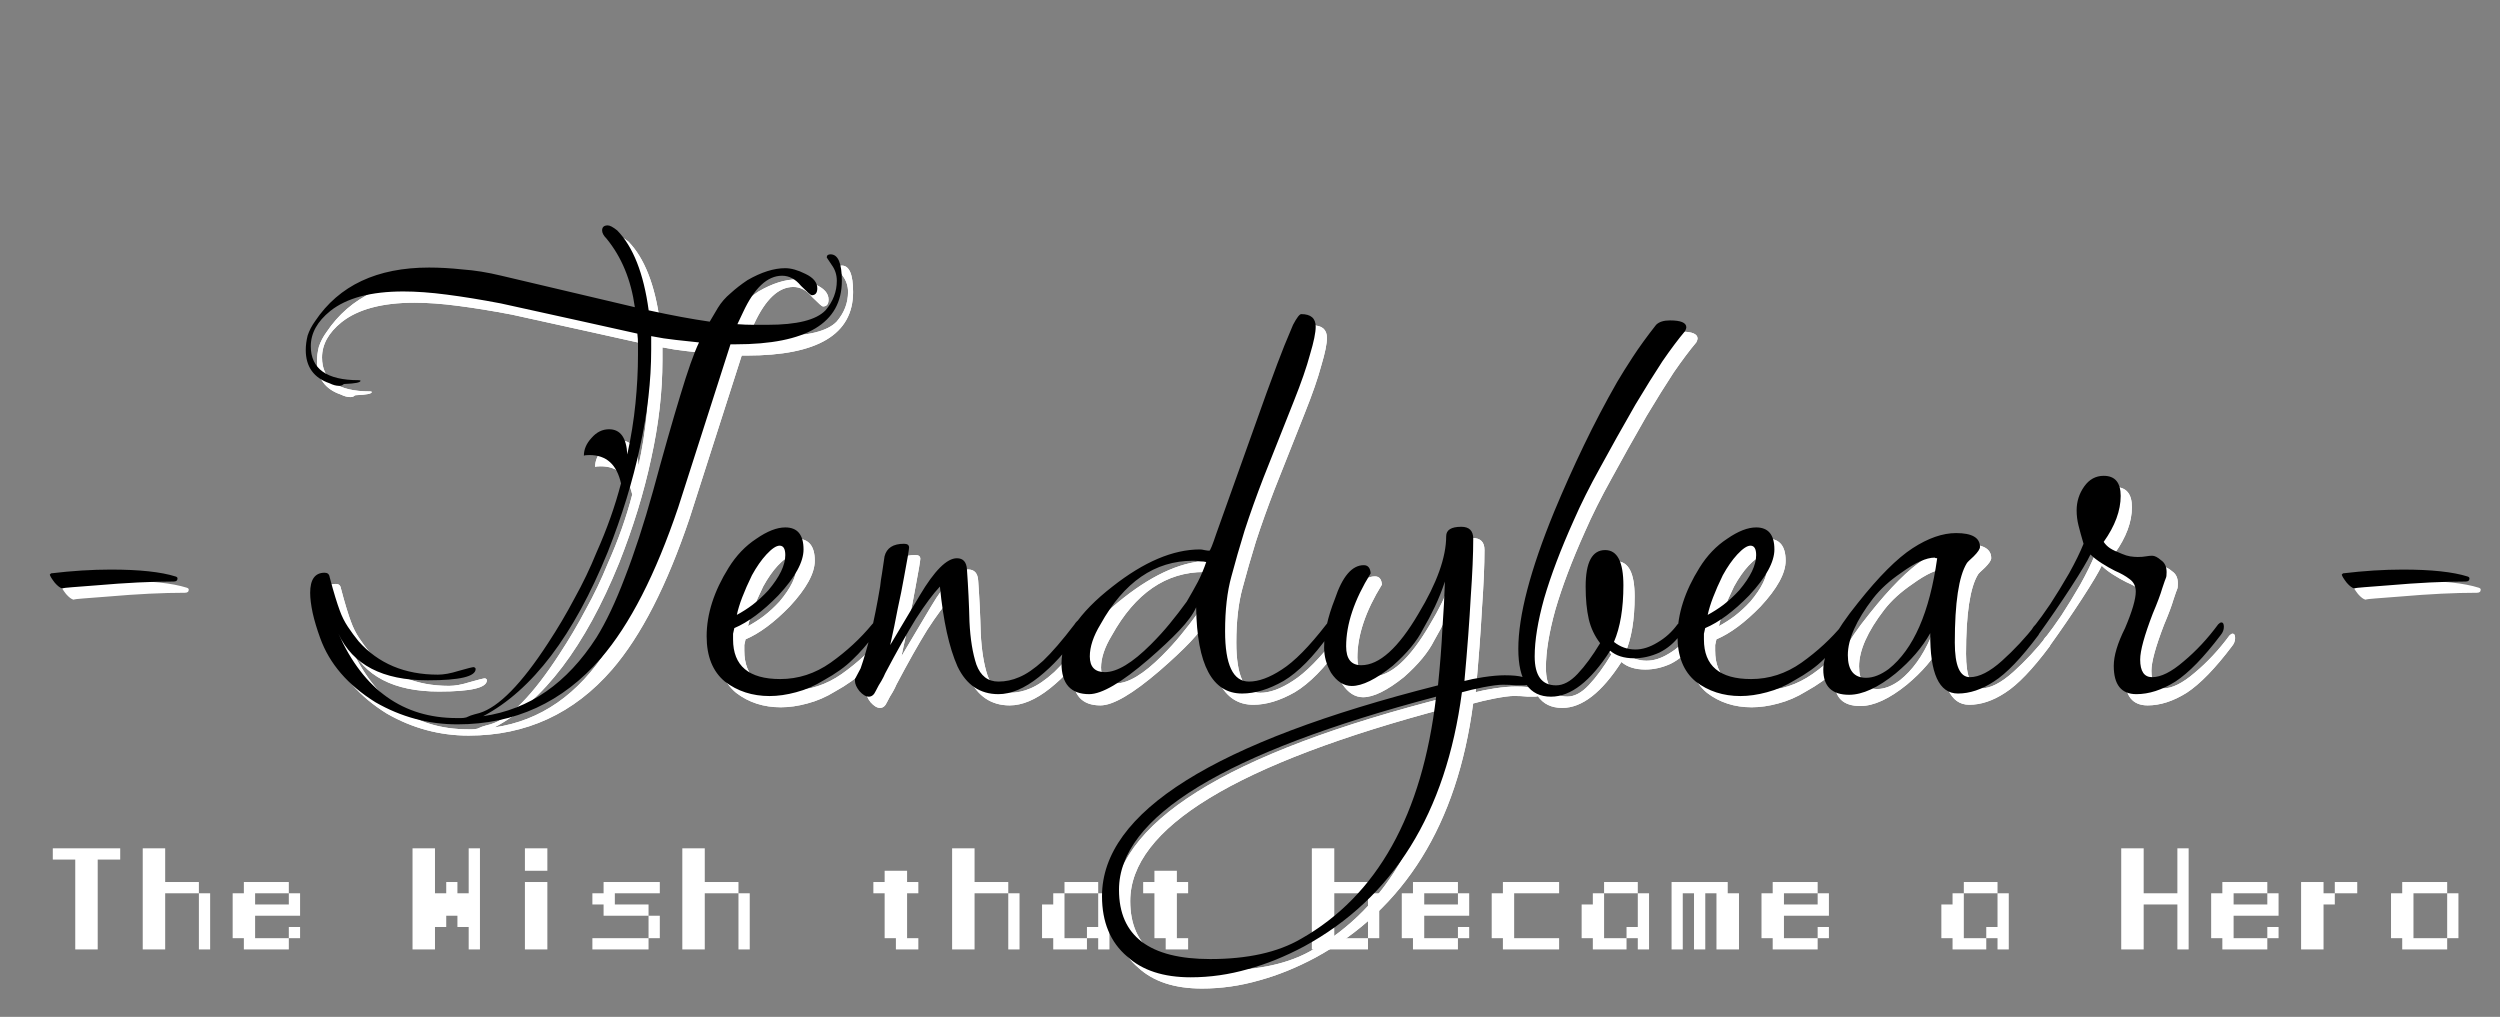
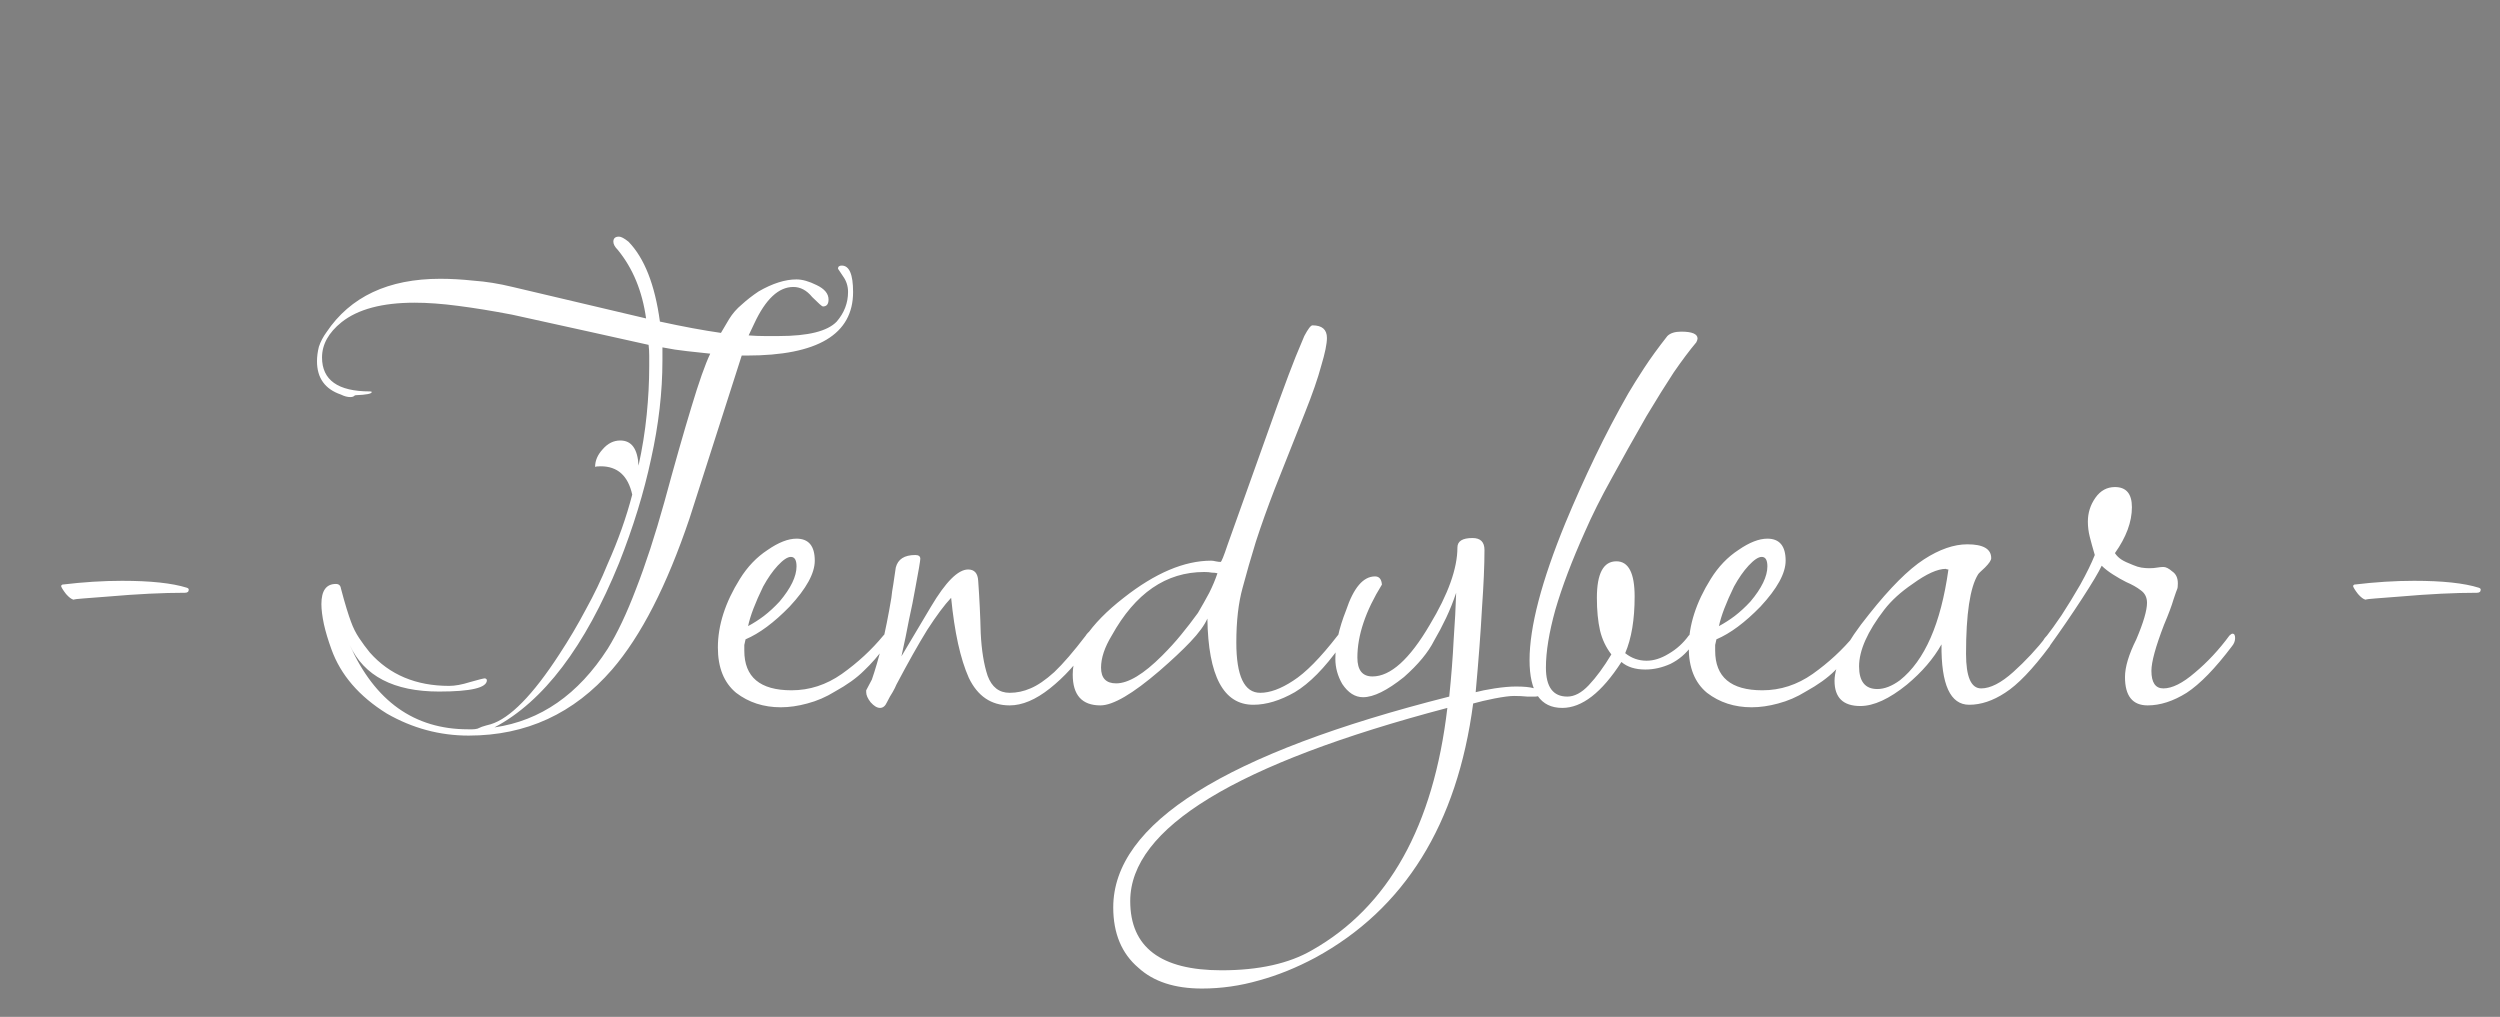
<svg xmlns="http://www.w3.org/2000/svg" width="445" height="181" viewBox="0 0 445 181" fill="none">
  <rect x="0" y="0" width="445" height="181" fill="#808080" stroke="none" />
-   <path d="M21.398 151V153.004H17.391V169H13.395V153.004H9.398V151H21.398ZM29.402 151V157H35.402V159.004H37.406V169H35.402V159.004H29.402V169H25.406V151H29.402ZM45.41 159.004V160.996H51.41V159.004H45.41ZM43.406 157H51.41V159.004H53.414V163H45.41V166.996H51.41V165.004H53.414V166.996H51.41V169H43.406V166.996H41.414V159.004H43.406V157ZM77.426 151V159.004H79.43V157H81.422V159.004H83.426V151H85.43V169H83.426V165.004H81.422V163H79.43V165.004H77.426V169H73.43V151H77.426ZM93.434 157H97.43V169H93.434V157ZM97.43 151V154.996H93.434V151H97.43ZM107.438 157H117.445V159.004H109.441V160.996H115.441V163H117.445V166.996H115.441V169H105.445V166.996H115.441V163H107.438V160.996H105.445V159.004H107.438V157ZM125.449 151V157H131.449V159.004H133.453V169H131.449V159.004H125.449V169H121.453V151H125.449ZM157.465 154.996H161.461V157H163.465V159.004H161.461V166.996H163.465V169H159.469V166.996H157.465V159.004H155.461V157H157.465V154.996ZM173.473 151V157H179.473V159.004H181.477V169H179.473V159.004H173.473V169H169.477V151H173.473ZM189.48 159.004V166.996H193.477V165.004H195.48V159.004H189.48ZM189.48 157H195.48V159.004H197.484V169H195.48V166.996H193.477V169H187.477V166.996H185.484V160.996H187.477V159.004H189.48V157ZM205.488 154.996H209.484V157H211.488V159.004H209.484V166.996H211.488V169H207.492V166.996H205.488V159.004H203.484V157H205.488V154.996ZM237.504 159.004V166.996H243.504V159.004H237.504ZM237.504 151V157H243.504V159.004H245.508V166.996H243.504V169H233.508V151H237.504ZM253.512 159.004V160.996H259.512V159.004H253.512ZM251.508 157H259.512V159.004H261.516V163H253.512V166.996H259.512V165.004H261.516V166.996H259.512V169H251.508V166.996H249.516V159.004H251.508V157ZM267.516 157H277.523V159.004H269.52V166.996H277.523V169H267.516V166.996H265.523V159.004H267.516V157ZM285.527 159.004V166.996H289.523V165.004H291.527V159.004H285.527ZM285.527 157H291.527V159.004H293.531V169H291.527V166.996H289.523V169H283.523V166.996H281.531V160.996H283.523V159.004H285.527V157ZM297.539 157H307.535V159.004H309.539V169H305.531V159.004H303.539V169H301.535V159.004H299.531V169H297.539V157ZM317.543 159.004V160.996H323.543V159.004H317.543ZM315.539 157H323.543V159.004H325.547V163H317.543V166.996H323.543V165.004H325.547V166.996H323.543V169H315.539V166.996H313.547V159.004H315.539V157ZM349.559 159.004V166.996H353.555V165.004H355.559V159.004H349.559ZM349.559 157H355.559V159.004H357.562V169H355.559V166.996H353.555V169H347.555V166.996H345.562V160.996H347.555V159.004H349.559V157ZM381.574 151V159.004H387.574V151H389.578V169H387.574V160.996H381.574V169H377.578V151H381.574ZM397.582 159.004V160.996H403.582V159.004H397.582ZM395.578 157H403.582V159.004H405.586V163H397.582V166.996H403.582V165.004H405.586V166.996H403.582V169H395.578V166.996H393.586V159.004H395.578V157ZM409.594 157H413.59V159.004H415.594V157H419.59V159.004H415.594V160.996H413.59V169H409.594V157ZM429.598 159.004V166.996H435.598V159.004H429.598ZM427.594 157H435.598V159.004H437.602V166.996H435.598V169H427.594V166.996H425.602V159.004H427.594V157Z" fill="white" />
-   <path d="M83.417 130.936C78.265 130.936 73.412 129.629 68.857 127.016C63.929 123.955 60.644 120.147 59.001 115.592C58.404 113.949 57.956 112.456 57.657 111.112C57.358 109.693 57.209 108.499 57.209 107.528C57.209 105.139 58.068 103.944 59.785 103.944C60.307 103.944 60.606 104.205 60.681 104.728C61.054 106.147 61.39 107.341 61.689 108.312C61.987 109.283 62.249 110.067 62.473 110.664C62.846 111.709 63.331 112.68 63.929 113.576C64.526 114.472 65.161 115.331 65.833 116.152C69.342 120.109 74.046 122.088 79.945 122.088C80.99 122.088 82.222 121.864 83.641 121.416C85.209 120.968 86.105 120.744 86.329 120.744C86.553 120.819 86.665 120.931 86.665 121.08C86.665 122.424 83.828 123.096 78.153 123.096C70.089 123.096 64.787 120.333 62.249 114.808C66.729 124.813 73.748 129.816 83.305 129.816C83.529 129.816 83.79 129.816 84.089 129.816C84.388 129.816 84.686 129.779 84.985 129.704C85.134 129.629 85.395 129.517 85.769 129.368C86.217 129.219 86.74 129.069 87.337 128.92C90.772 127.875 94.841 123.731 99.545 116.488C101.262 113.875 102.83 111.224 104.249 108.536C105.742 105.848 107.049 103.123 108.169 100.36C110.036 96.179 111.492 92.072 112.537 88.04C111.79 84.68 109.924 83 106.937 83C106.414 83 106.078 83.037 105.929 83.112C105.929 81.992 106.377 80.947 107.273 79.976C108.169 78.931 109.214 78.408 110.409 78.408C112.425 78.408 113.508 79.901 113.657 82.888C114.329 79.827 114.814 76.803 115.113 73.816C115.412 70.829 115.561 67.955 115.561 65.192C115.561 64.595 115.561 63.96 115.561 63.288C115.561 62.616 115.524 61.981 115.449 61.384C112.836 60.787 109.476 60.04 105.369 59.144C101.262 58.248 96.521 57.203 91.145 56.008C87.635 55.336 84.425 54.813 81.513 54.44C78.675 54.067 76.1 53.88 73.785 53.88C68.035 53.88 63.705 55.037 60.793 57.352C58.478 59.219 57.321 61.309 57.321 63.624C57.321 67.656 60.158 69.672 65.833 69.672C66.057 69.672 66.169 69.709 66.169 69.784C66.169 70.083 65.236 70.269 63.369 70.344C63.219 70.344 63.07 70.419 62.921 70.568C62.772 70.643 62.585 70.68 62.361 70.68C61.838 70.68 61.278 70.531 60.681 70.232C57.843 69.261 56.425 67.283 56.425 64.296C56.425 63.475 56.537 62.616 56.761 61.72C57.059 60.824 57.508 59.965 58.105 59.144C62.361 52.797 69.118 49.624 78.377 49.624C80.243 49.624 82.222 49.736 84.313 49.96C86.478 50.109 88.793 50.483 91.257 51.08L115.001 56.68C114.329 51.827 112.649 47.757 109.961 44.472C109.438 43.949 109.177 43.464 109.177 43.016C109.177 42.419 109.513 42.12 110.185 42.12C110.558 42.12 111.118 42.419 111.865 43.016C114.702 45.928 116.569 50.669 117.465 57.24C121.572 58.136 125.193 58.808 128.329 59.256L129.785 56.792C130.382 55.821 131.129 54.963 132.025 54.216C132.921 53.395 133.929 52.611 135.049 51.864C137.513 50.445 139.753 49.736 141.769 49.736C142.814 49.736 144.009 50.072 145.353 50.744C146.772 51.416 147.481 52.275 147.481 53.32C147.481 54.141 147.145 54.552 146.473 54.552C146.324 54.552 145.689 53.992 144.569 52.872C143.598 51.677 142.478 51.08 141.209 51.08C138.596 51.08 136.281 53.245 134.265 57.576L133.257 59.704C134.228 59.779 135.161 59.816 136.057 59.816C137.028 59.816 137.886 59.816 138.633 59.816C143.86 59.816 147.294 58.957 148.937 57.24C150.281 55.672 150.953 53.917 150.953 51.976C150.953 50.931 150.654 49.997 150.057 49.176C149.46 48.28 149.161 47.832 149.161 47.832C149.161 47.459 149.385 47.272 149.833 47.272C151.177 47.272 151.849 48.84 151.849 51.976C151.849 59.517 145.54 63.288 132.921 63.288H132.025L122.729 92.296C118.697 104.243 114.105 113.203 108.953 119.176C102.158 127.016 93.646 130.936 83.417 130.936ZM88.009 129.48C96.222 128.285 102.942 123.619 108.169 115.48C109.886 112.717 111.566 109.171 113.209 104.84C114.926 100.435 116.606 95.283 118.249 89.384C120.116 82.515 121.721 76.877 123.065 72.472C124.409 67.992 125.529 64.819 126.425 62.952C125.081 62.803 123.7 62.653 122.281 62.504C120.862 62.355 119.406 62.131 117.913 61.832V64.184C117.913 69.784 117.241 75.608 115.897 81.656C114.628 87.629 112.724 93.827 110.185 100.248C104.137 115.107 96.745 124.851 88.009 129.48ZM138.982 125.896C135.921 125.896 133.27 125.037 131.03 123.32C128.865 121.528 127.782 118.84 127.782 115.256C127.782 111.299 129.089 107.229 131.702 103.048C133.046 100.883 134.689 99.165 136.63 97.896C138.571 96.552 140.289 95.88 141.782 95.88C143.947 95.88 145.03 97.187 145.03 99.8C145.03 102.04 143.537 104.765 140.55 107.976C137.787 110.813 135.174 112.755 132.71 113.8C132.635 114.099 132.561 114.435 132.486 114.808C132.486 115.107 132.486 115.443 132.486 115.816C132.486 120.52 135.286 122.872 140.886 122.872C144.097 122.872 147.083 121.901 149.846 119.96C152.683 117.944 155.147 115.667 157.238 113.128C157.611 112.68 157.947 112.456 158.246 112.456C158.545 112.456 158.694 112.605 158.694 112.904C158.694 113.203 158.545 113.613 158.246 114.136C157.947 114.584 157.723 114.883 157.574 115.032C156.379 116.675 155.11 118.131 153.766 119.4C152.497 120.669 150.779 121.901 148.614 123.096C147.046 124.067 145.403 124.776 143.686 125.224C142.043 125.672 140.475 125.896 138.982 125.896ZM133.158 111.448C134.129 110.925 135.062 110.328 135.958 109.656C136.929 108.909 137.862 108.051 138.758 107.08C140.774 104.691 141.782 102.6 141.782 100.808C141.782 99.688 141.446 99.128 140.774 99.128C140.177 99.128 139.393 99.651 138.422 100.696C137.526 101.667 136.667 102.899 135.846 104.392C134.427 107.304 133.531 109.656 133.158 111.448ZM156.647 126.008C156.124 126.008 155.564 125.672 154.967 125C154.444 124.328 154.183 123.731 154.183 123.208V122.872L155.191 120.968C155.788 119.251 156.385 117.197 156.983 114.808C157.58 112.344 158.14 109.544 158.663 106.408C158.737 105.661 158.849 104.877 158.999 104.056C159.148 103.16 159.297 102.152 159.447 101.032C159.82 99.539 160.977 98.792 162.919 98.792C163.516 98.792 163.815 99.016 163.815 99.464C163.815 99.613 163.74 100.136 163.591 101.032C163.441 101.928 163.217 103.16 162.919 104.728C162.62 106.445 162.247 108.312 161.799 110.328C161.425 112.344 160.977 114.509 160.454 116.824L165.719 107.976C168.332 103.571 170.535 101.368 172.327 101.368C173.447 101.368 174.044 102.04 174.119 103.384C174.343 106.52 174.492 109.619 174.567 112.68C174.716 115.741 175.127 118.28 175.799 120.296C176.545 122.312 177.852 123.32 179.719 123.32C180.988 123.32 182.22 123.059 183.415 122.536C184.684 122.013 186.103 121.043 187.671 119.624C189.239 118.131 191.105 115.965 193.271 113.128C193.345 112.979 193.495 112.792 193.719 112.568C193.943 112.344 194.204 112.232 194.503 112.232C194.801 112.232 194.951 112.381 194.951 112.68C194.951 112.979 194.764 113.389 194.391 113.912C194.092 114.435 193.868 114.808 193.719 115.032C191.703 118.019 189.425 120.52 186.887 122.536C184.348 124.552 181.959 125.56 179.719 125.56C176.433 125.56 174.007 123.917 172.439 120.632C170.945 117.272 169.9 112.531 169.303 106.408C168.108 107.677 166.689 109.581 165.047 112.12C163.479 114.659 161.649 117.907 159.559 121.864C159.409 122.237 159.185 122.685 158.887 123.208C158.588 123.656 158.252 124.253 157.879 125C157.58 125.672 157.169 126.008 156.647 126.008ZM195.874 125.56C192.588 125.56 190.946 123.731 190.946 120.072C190.946 115.667 193.97 111.112 200.018 106.408C205.618 102.003 210.807 99.8 215.586 99.8C215.81 99.8 216.071 99.837 216.37 99.912C216.743 99.987 217.042 100.024 217.266 100.024C217.415 100.024 217.826 99.016 218.498 97L227.458 71.912C227.98 70.493 228.615 68.776 229.362 66.76C230.108 64.744 231.042 62.429 232.162 59.816C232.834 58.547 233.319 57.912 233.618 57.912C235.335 57.912 236.194 58.659 236.194 60.152C236.194 61.197 235.858 62.84 235.186 65.08C234.588 67.32 233.618 70.12 232.274 73.48L226.898 87.032C225.628 90.317 224.508 93.453 223.538 96.44C222.642 99.352 221.858 102.077 221.186 104.616C220.439 107.304 220.066 110.552 220.066 114.36C220.066 120.333 221.484 123.32 224.322 123.32C226.039 123.32 227.98 122.611 230.146 121.192C232.386 119.773 235.036 117.085 238.098 113.128C238.247 112.979 238.471 112.717 238.77 112.344C239.143 111.971 239.367 111.784 239.442 111.784C239.666 111.784 239.778 111.933 239.778 112.232C239.778 112.68 239.666 113.165 239.442 113.688C239.218 114.136 238.919 114.584 238.546 115.032C235.783 118.915 233.095 121.64 230.482 123.208C227.868 124.701 225.404 125.448 223.09 125.448C217.788 125.448 215.063 120.333 214.914 110.104C214.391 111.299 213.383 112.68 211.89 114.248C210.471 115.741 208.642 117.459 206.402 119.4C201.623 123.507 198.114 125.56 195.874 125.56ZM198.674 121.64C200.839 121.64 203.564 119.997 206.85 116.712C208.119 115.443 209.239 114.211 210.21 113.016C211.255 111.747 212.263 110.44 213.234 109.096C213.98 107.827 214.652 106.632 215.25 105.512C215.847 104.317 216.332 103.16 216.706 102.04C216.407 101.965 216.071 101.928 215.698 101.928C215.324 101.853 214.876 101.816 214.354 101.816C207.559 101.816 202.071 105.587 197.89 113.128C196.62 115.219 195.986 117.123 195.986 118.84C195.986 120.707 196.882 121.64 198.674 121.64ZM213.949 175.96C209.096 175.96 205.325 174.728 202.637 172.264C199.651 169.725 198.157 166.141 198.157 161.512C198.157 146.579 218.093 134.072 257.965 123.992C258.339 120.333 258.6 116.973 258.749 113.912C258.973 110.776 259.123 107.976 259.197 105.512C258.675 107.08 258.077 108.573 257.405 109.992C256.733 111.411 256.024 112.755 255.277 114.024C254.232 116.115 252.44 118.28 249.901 120.52C246.915 122.909 244.488 124.104 242.621 124.104C241.203 124.104 239.971 123.32 238.925 121.752C238.104 120.333 237.693 118.84 237.693 117.272C237.693 114.733 238.328 111.859 239.597 108.648C240.941 104.616 242.659 102.6 244.749 102.6C245.496 102.6 245.907 103.085 245.981 104.056C243.069 108.76 241.613 113.091 241.613 117.048C241.613 119.288 242.509 120.408 244.301 120.408C247.512 120.408 250.909 117.347 254.493 111.224C257.779 105.773 259.421 101.181 259.421 97.448C259.421 96.328 260.317 95.768 262.109 95.768C263.528 95.768 264.237 96.477 264.237 97.896C264.237 100.584 264.088 104.056 263.789 108.312C263.565 112.493 263.192 117.459 262.669 123.208C263.491 122.984 264.611 122.76 266.029 122.536C267.523 122.312 268.792 122.2 269.837 122.2C272.675 122.2 274.093 122.611 274.093 123.432C274.093 123.805 273.832 123.992 273.309 123.992C273.085 123.992 272.6 123.992 271.853 123.992C271.107 123.917 270.323 123.88 269.501 123.88C268.755 123.88 267.597 124.029 266.029 124.328C264.536 124.627 263.267 124.925 262.221 125.224C259.384 146.728 250.013 161.811 234.109 170.472C230.749 172.264 227.427 173.608 224.141 174.504C220.781 175.475 217.384 175.96 213.949 175.96ZM217.421 172.712C224.067 172.712 229.443 171.517 233.549 169.128C247.139 161.437 255.165 147.064 257.629 126.008C219.997 135.939 201.181 147.4 201.181 160.392C201.181 168.605 206.595 172.712 217.421 172.712ZM278.085 126.008C274.202 126.008 272.261 123.171 272.261 117.496C272.261 111.597 274.389 103.459 278.645 93.08C280.288 89.123 282.042 85.203 283.909 81.32C285.776 77.437 287.754 73.667 289.845 70.008C290.592 68.739 291.525 67.245 292.645 65.528C293.765 63.811 295.146 61.907 296.789 59.816C297.312 59.293 298.133 59.032 299.253 59.032C301.194 59.032 302.165 59.443 302.165 60.264C302.165 60.413 302.09 60.637 301.941 60.936C300.746 62.355 299.402 64.147 297.909 66.312C296.49 68.477 294.885 71.053 293.093 74.04C290.778 78.072 288.688 81.805 286.821 85.24C284.954 88.6 283.386 91.736 282.117 94.648C279.802 99.8 278.048 104.429 276.853 108.536C275.733 112.568 275.173 116.003 275.173 118.84C275.173 122.275 276.442 123.992 278.981 123.992C280.25 123.992 281.52 123.32 282.789 121.976C284.133 120.557 285.477 118.728 286.821 116.488C285.85 115.219 285.178 113.8 284.805 112.232C284.432 110.589 284.245 108.648 284.245 106.408C284.245 102.077 285.402 99.912 287.717 99.912C289.882 99.912 290.965 102.003 290.965 106.184C290.965 110.291 290.405 113.651 289.285 116.264C290.405 117.16 291.674 117.608 293.093 117.608C294.362 117.608 295.669 117.197 297.013 116.376C298.432 115.555 299.626 114.472 300.597 113.128C300.746 112.979 300.97 112.904 301.269 112.904C301.493 112.904 301.605 113.128 301.605 113.576C301.605 113.651 301.53 113.875 301.381 114.248C301.306 114.621 301.194 114.883 301.045 115.032C300.074 116.376 298.842 117.421 297.349 118.168C295.856 118.84 294.362 119.176 292.869 119.176C291.077 119.176 289.658 118.728 288.613 117.832C285.104 123.283 281.594 126.008 278.085 126.008ZM311.795 125.896C308.733 125.896 306.083 125.037 303.843 123.32C301.677 121.528 300.595 118.84 300.595 115.256C300.595 111.299 301.901 107.229 304.515 103.048C305.859 100.883 307.501 99.165 309.443 97.896C311.384 96.552 313.101 95.88 314.595 95.88C316.76 95.88 317.843 97.187 317.843 99.8C317.843 102.04 316.349 104.765 313.363 107.976C310.6 110.813 307.987 112.755 305.523 113.8C305.448 114.099 305.373 114.435 305.299 114.808C305.299 115.107 305.299 115.443 305.299 115.816C305.299 120.52 308.099 122.872 313.699 122.872C316.909 122.872 319.896 121.901 322.659 119.96C325.496 117.944 327.96 115.667 330.051 113.128C330.424 112.68 330.76 112.456 331.059 112.456C331.357 112.456 331.507 112.605 331.507 112.904C331.507 113.203 331.357 113.613 331.059 114.136C330.76 114.584 330.536 114.883 330.387 115.032C329.192 116.675 327.923 118.131 326.579 119.4C325.309 120.669 323.592 121.901 321.427 123.096C319.859 124.067 318.216 124.776 316.499 125.224C314.856 125.672 313.288 125.896 311.795 125.896ZM305.971 111.448C306.941 110.925 307.875 110.328 308.771 109.656C309.741 108.909 310.675 108.051 311.571 107.08C313.587 104.691 314.595 102.6 314.595 100.808C314.595 99.688 314.259 99.128 313.587 99.128C312.989 99.128 312.205 99.651 311.235 100.696C310.339 101.667 309.48 102.899 308.659 104.392C307.24 107.304 306.344 109.656 305.971 111.448ZM331.139 125.672C328.078 125.672 326.547 124.179 326.547 121.192C326.547 118.355 328.6 114.397 332.707 109.32C336.44 104.616 339.688 101.368 342.451 99.576C345.214 97.784 347.79 96.888 350.179 96.888C353.016 96.888 354.435 97.709 354.435 99.352C354.435 99.725 354.062 100.285 353.315 101.032C352.568 101.704 352.158 102.115 352.083 102.264C350.664 104.579 349.955 109.283 349.955 116.376C349.955 120.483 350.851 122.536 352.643 122.536C354.286 122.536 356.19 121.565 358.355 119.624C360.52 117.683 362.536 115.517 364.403 113.128C364.627 112.904 364.814 112.792 364.963 112.792C365.262 112.792 365.411 112.979 365.411 113.352C365.411 113.501 365.336 113.763 365.187 114.136C365.112 114.509 365 114.808 364.851 115.032C361.79 119.139 359.139 121.901 356.899 123.32C354.734 124.739 352.606 125.448 350.515 125.448C347.155 125.448 345.512 121.864 345.587 114.696C344.168 117.235 342.115 119.624 339.427 121.864C336.291 124.403 333.528 125.672 331.139 125.672ZM334.163 122.648C335.432 122.648 336.776 122.125 338.195 121.08C342.6 117.571 345.475 111 346.819 101.368C346.595 101.368 346.446 101.331 346.371 101.256C344.878 101.256 342.899 102.152 340.435 103.944C338.344 105.363 336.664 106.893 335.395 108.536C332.408 112.419 330.915 115.779 330.915 118.616C330.915 121.304 331.998 122.648 334.163 122.648ZM382.28 125.56C379.592 125.56 378.248 123.88 378.248 120.52C378.248 118.728 378.92 116.488 380.264 113.8C381.533 110.813 382.168 108.648 382.168 107.304C382.168 106.333 381.795 105.587 381.048 105.064C380.376 104.541 379.517 104.056 378.472 103.608C377.725 103.235 376.941 102.787 376.12 102.264C375.299 101.741 374.627 101.219 374.104 100.696C373.581 101.816 372.424 103.757 370.632 106.52C368.84 109.283 366.899 112.12 364.808 115.032C364.509 115.405 364.211 115.592 363.912 115.592C363.613 115.592 363.464 115.331 363.464 114.808C363.464 114.285 363.763 113.725 364.36 113.128C364.957 112.381 365.816 111.187 366.936 109.544C368.056 107.827 369.176 105.997 370.296 104.056C371.416 102.04 372.275 100.285 372.872 98.792C372.499 97.523 372.2 96.44 371.976 95.544C371.752 94.648 371.64 93.752 371.64 92.856C371.64 91.288 372.088 89.869 372.984 88.6C373.88 87.331 375.037 86.696 376.456 86.696C378.472 86.696 379.48 87.891 379.48 90.28C379.48 92.893 378.472 95.619 376.456 98.456C376.755 98.904 377.128 99.277 377.576 99.576C378.024 99.875 378.733 100.211 379.704 100.584C380.227 100.808 380.712 100.957 381.16 101.032C381.683 101.107 382.131 101.144 382.504 101.144C383.101 101.144 383.587 101.107 383.96 101.032C384.408 100.957 384.781 100.92 385.08 100.92C385.528 100.92 386.051 101.181 386.648 101.704C387.32 102.152 387.656 102.861 387.656 103.832C387.656 104.355 387.619 104.691 387.544 104.84C387.469 104.989 387.245 105.624 386.872 106.744C386.573 107.789 386.013 109.283 385.192 111.224C383.699 115.107 382.952 117.832 382.952 119.4C382.952 121.491 383.661 122.536 385.08 122.536C386.648 122.536 388.515 121.603 390.68 119.736C392.92 117.869 394.973 115.667 396.84 113.128C397.064 112.904 397.251 112.792 397.4 112.792C397.699 112.792 397.848 113.053 397.848 113.576C397.848 114.099 397.661 114.584 397.288 115.032C394.301 118.989 391.613 121.752 389.224 123.32C386.835 124.813 384.52 125.56 382.28 125.56Z" fill="white" />
  <path d="M13.213 106.744C12.989 106.744 12.952 106.744 13.101 106.744C12.728 106.669 12.28 106.333 11.757 105.736C11.234 105.064 10.936 104.579 10.861 104.28L11.085 104.056C14.818 103.608 18.365 103.384 21.725 103.384C26.802 103.384 30.648 103.795 33.261 104.616C33.485 104.691 33.597 104.803 33.597 104.952C33.597 105.325 33.373 105.512 32.925 105.512C28.968 105.512 24.413 105.736 19.261 106.184C17.394 106.333 15.938 106.445 14.893 106.52C13.848 106.595 13.25 106.669 13.101 106.744H13.213ZM83.417 130.936C78.265 130.936 73.412 129.629 68.857 127.016C63.929 123.955 60.644 120.147 59.001 115.592C58.404 113.949 57.956 112.456 57.657 111.112C57.358 109.693 57.209 108.499 57.209 107.528C57.209 105.139 58.068 103.944 59.785 103.944C60.307 103.944 60.606 104.205 60.681 104.728C61.054 106.147 61.39 107.341 61.689 108.312C61.987 109.283 62.249 110.067 62.473 110.664C62.846 111.709 63.331 112.68 63.929 113.576C64.526 114.472 65.161 115.331 65.833 116.152C69.342 120.109 74.046 122.088 79.945 122.088C80.99 122.088 82.222 121.864 83.641 121.416C85.209 120.968 86.105 120.744 86.329 120.744C86.553 120.819 86.665 120.931 86.665 121.08C86.665 122.424 83.828 123.096 78.153 123.096C70.089 123.096 64.787 120.333 62.249 114.808C66.729 124.813 73.748 129.816 83.305 129.816C83.529 129.816 83.79 129.816 84.089 129.816C84.388 129.816 84.686 129.779 84.985 129.704C85.134 129.629 85.395 129.517 85.769 129.368C86.217 129.219 86.74 129.069 87.337 128.92C90.772 127.875 94.841 123.731 99.545 116.488C101.262 113.875 102.83 111.224 104.249 108.536C105.742 105.848 107.049 103.123 108.169 100.36C110.036 96.179 111.492 92.072 112.537 88.04C111.79 84.68 109.924 83 106.937 83C106.414 83 106.078 83.037 105.929 83.112C105.929 81.992 106.377 80.947 107.273 79.976C108.169 78.931 109.214 78.408 110.409 78.408C112.425 78.408 113.508 79.901 113.657 82.888C114.329 79.827 114.814 76.803 115.113 73.816C115.412 70.829 115.561 67.955 115.561 65.192C115.561 64.595 115.561 63.96 115.561 63.288C115.561 62.616 115.524 61.981 115.449 61.384C112.836 60.787 109.476 60.04 105.369 59.144C101.262 58.248 96.521 57.203 91.145 56.008C87.635 55.336 84.425 54.813 81.513 54.44C78.675 54.067 76.1 53.88 73.785 53.88C68.035 53.88 63.705 55.037 60.793 57.352C58.478 59.219 57.321 61.309 57.321 63.624C57.321 67.656 60.158 69.672 65.833 69.672C66.057 69.672 66.169 69.709 66.169 69.784C66.169 70.083 65.236 70.269 63.369 70.344C63.219 70.344 63.07 70.419 62.921 70.568C62.772 70.643 62.585 70.68 62.361 70.68C61.838 70.68 61.278 70.531 60.681 70.232C57.843 69.261 56.425 67.283 56.425 64.296C56.425 63.475 56.537 62.616 56.761 61.72C57.059 60.824 57.508 59.965 58.105 59.144C62.361 52.797 69.118 49.624 78.377 49.624C80.243 49.624 82.222 49.736 84.313 49.96C86.478 50.109 88.793 50.483 91.257 51.08L115.001 56.68C114.329 51.827 112.649 47.757 109.961 44.472C109.438 43.949 109.177 43.464 109.177 43.016C109.177 42.419 109.513 42.12 110.185 42.12C110.558 42.12 111.118 42.419 111.865 43.016C114.702 45.928 116.569 50.669 117.465 57.24C121.572 58.136 125.193 58.808 128.329 59.256L129.785 56.792C130.382 55.821 131.129 54.963 132.025 54.216C132.921 53.395 133.929 52.611 135.049 51.864C137.513 50.445 139.753 49.736 141.769 49.736C142.814 49.736 144.009 50.072 145.353 50.744C146.772 51.416 147.481 52.275 147.481 53.32C147.481 54.141 147.145 54.552 146.473 54.552C146.324 54.552 145.689 53.992 144.569 52.872C143.598 51.677 142.478 51.08 141.209 51.08C138.596 51.08 136.281 53.245 134.265 57.576L133.257 59.704C134.228 59.779 135.161 59.816 136.057 59.816C137.028 59.816 137.886 59.816 138.633 59.816C143.86 59.816 147.294 58.957 148.937 57.24C150.281 55.672 150.953 53.917 150.953 51.976C150.953 50.931 150.654 49.997 150.057 49.176C149.46 48.28 149.161 47.832 149.161 47.832C149.161 47.459 149.385 47.272 149.833 47.272C151.177 47.272 151.849 48.84 151.849 51.976C151.849 59.517 145.54 63.288 132.921 63.288H132.025L122.729 92.296C118.697 104.243 114.105 113.203 108.953 119.176C102.158 127.016 93.646 130.936 83.417 130.936ZM88.009 129.48C96.222 128.285 102.942 123.619 108.169 115.48C109.886 112.717 111.566 109.171 113.209 104.84C114.926 100.435 116.606 95.283 118.249 89.384C120.116 82.515 121.721 76.877 123.065 72.472C124.409 67.992 125.529 64.819 126.425 62.952C125.081 62.803 123.7 62.653 122.281 62.504C120.862 62.355 119.406 62.131 117.913 61.832V64.184C117.913 69.784 117.241 75.608 115.897 81.656C114.628 87.629 112.724 93.827 110.185 100.248C104.137 115.107 96.745 124.851 88.009 129.48ZM138.982 125.896C135.921 125.896 133.27 125.037 131.03 123.32C128.865 121.528 127.782 118.84 127.782 115.256C127.782 111.299 129.089 107.229 131.702 103.048C133.046 100.883 134.689 99.165 136.63 97.896C138.571 96.552 140.289 95.88 141.782 95.88C143.947 95.88 145.03 97.187 145.03 99.8C145.03 102.04 143.537 104.765 140.55 107.976C137.787 110.813 135.174 112.755 132.71 113.8C132.635 114.099 132.561 114.435 132.486 114.808C132.486 115.107 132.486 115.443 132.486 115.816C132.486 120.52 135.286 122.872 140.886 122.872C144.097 122.872 147.083 121.901 149.846 119.96C152.683 117.944 155.147 115.667 157.238 113.128C157.611 112.68 157.947 112.456 158.246 112.456C158.545 112.456 158.694 112.605 158.694 112.904C158.694 113.203 158.545 113.613 158.246 114.136C157.947 114.584 157.723 114.883 157.574 115.032C156.379 116.675 155.11 118.131 153.766 119.4C152.497 120.669 150.779 121.901 148.614 123.096C147.046 124.067 145.403 124.776 143.686 125.224C142.043 125.672 140.475 125.896 138.982 125.896ZM133.158 111.448C134.129 110.925 135.062 110.328 135.958 109.656C136.929 108.909 137.862 108.051 138.758 107.08C140.774 104.691 141.782 102.6 141.782 100.808C141.782 99.688 141.446 99.128 140.774 99.128C140.177 99.128 139.393 99.651 138.422 100.696C137.526 101.667 136.667 102.899 135.846 104.392C134.427 107.304 133.531 109.656 133.158 111.448ZM156.647 126.008C156.124 126.008 155.564 125.672 154.967 125C154.444 124.328 154.183 123.731 154.183 123.208V122.872L155.191 120.968C155.788 119.251 156.385 117.197 156.983 114.808C157.58 112.344 158.14 109.544 158.663 106.408C158.737 105.661 158.849 104.877 158.999 104.056C159.148 103.16 159.297 102.152 159.447 101.032C159.82 99.539 160.977 98.792 162.919 98.792C163.516 98.792 163.815 99.016 163.815 99.464C163.815 99.613 163.74 100.136 163.591 101.032C163.441 101.928 163.217 103.16 162.919 104.728C162.62 106.445 162.247 108.312 161.799 110.328C161.425 112.344 160.977 114.509 160.454 116.824L165.719 107.976C168.332 103.571 170.535 101.368 172.327 101.368C173.447 101.368 174.044 102.04 174.119 103.384C174.343 106.52 174.492 109.619 174.567 112.68C174.716 115.741 175.127 118.28 175.799 120.296C176.545 122.312 177.852 123.32 179.719 123.32C180.988 123.32 182.22 123.059 183.415 122.536C184.684 122.013 186.103 121.043 187.671 119.624C189.239 118.131 191.105 115.965 193.271 113.128C193.345 112.979 193.495 112.792 193.719 112.568C193.943 112.344 194.204 112.232 194.503 112.232C194.801 112.232 194.951 112.381 194.951 112.68C194.951 112.979 194.764 113.389 194.391 113.912C194.092 114.435 193.868 114.808 193.719 115.032C191.703 118.019 189.425 120.52 186.887 122.536C184.348 124.552 181.959 125.56 179.719 125.56C176.433 125.56 174.007 123.917 172.439 120.632C170.945 117.272 169.9 112.531 169.303 106.408C168.108 107.677 166.689 109.581 165.047 112.12C163.479 114.659 161.649 117.907 159.559 121.864C159.409 122.237 159.185 122.685 158.887 123.208C158.588 123.656 158.252 124.253 157.879 125C157.58 125.672 157.169 126.008 156.647 126.008ZM195.874 125.56C192.588 125.56 190.946 123.731 190.946 120.072C190.946 115.667 193.97 111.112 200.018 106.408C205.618 102.003 210.807 99.8 215.586 99.8C215.81 99.8 216.071 99.837 216.37 99.912C216.743 99.987 217.042 100.024 217.266 100.024C217.415 100.024 217.826 99.016 218.498 97L227.458 71.912C227.98 70.493 228.615 68.776 229.362 66.76C230.108 64.744 231.042 62.429 232.162 59.816C232.834 58.547 233.319 57.912 233.618 57.912C235.335 57.912 236.194 58.659 236.194 60.152C236.194 61.197 235.858 62.84 235.186 65.08C234.588 67.32 233.618 70.12 232.274 73.48L226.898 87.032C225.628 90.317 224.508 93.453 223.538 96.44C222.642 99.352 221.858 102.077 221.186 104.616C220.439 107.304 220.066 110.552 220.066 114.36C220.066 120.333 221.484 123.32 224.322 123.32C226.039 123.32 227.98 122.611 230.146 121.192C232.386 119.773 235.036 117.085 238.098 113.128C238.247 112.979 238.471 112.717 238.77 112.344C239.143 111.971 239.367 111.784 239.442 111.784C239.666 111.784 239.778 111.933 239.778 112.232C239.778 112.68 239.666 113.165 239.442 113.688C239.218 114.136 238.919 114.584 238.546 115.032C235.783 118.915 233.095 121.64 230.482 123.208C227.868 124.701 225.404 125.448 223.09 125.448C217.788 125.448 215.063 120.333 214.914 110.104C214.391 111.299 213.383 112.68 211.89 114.248C210.471 115.741 208.642 117.459 206.402 119.4C201.623 123.507 198.114 125.56 195.874 125.56ZM198.674 121.64C200.839 121.64 203.564 119.997 206.85 116.712C208.119 115.443 209.239 114.211 210.21 113.016C211.255 111.747 212.263 110.44 213.234 109.096C213.98 107.827 214.652 106.632 215.25 105.512C215.847 104.317 216.332 103.16 216.706 102.04C216.407 101.965 216.071 101.928 215.698 101.928C215.324 101.853 214.876 101.816 214.354 101.816C207.559 101.816 202.071 105.587 197.89 113.128C196.62 115.219 195.986 117.123 195.986 118.84C195.986 120.707 196.882 121.64 198.674 121.64ZM213.949 175.96C209.096 175.96 205.325 174.728 202.637 172.264C199.651 169.725 198.157 166.141 198.157 161.512C198.157 146.579 218.093 134.072 257.965 123.992C258.339 120.333 258.6 116.973 258.749 113.912C258.973 110.776 259.123 107.976 259.197 105.512C258.675 107.08 258.077 108.573 257.405 109.992C256.733 111.411 256.024 112.755 255.277 114.024C254.232 116.115 252.44 118.28 249.901 120.52C246.915 122.909 244.488 124.104 242.621 124.104C241.203 124.104 239.971 123.32 238.925 121.752C238.104 120.333 237.693 118.84 237.693 117.272C237.693 114.733 238.328 111.859 239.597 108.648C240.941 104.616 242.659 102.6 244.749 102.6C245.496 102.6 245.907 103.085 245.981 104.056C243.069 108.76 241.613 113.091 241.613 117.048C241.613 119.288 242.509 120.408 244.301 120.408C247.512 120.408 250.909 117.347 254.493 111.224C257.779 105.773 259.421 101.181 259.421 97.448C259.421 96.328 260.317 95.768 262.109 95.768C263.528 95.768 264.237 96.477 264.237 97.896C264.237 100.584 264.088 104.056 263.789 108.312C263.565 112.493 263.192 117.459 262.669 123.208C263.491 122.984 264.611 122.76 266.029 122.536C267.523 122.312 268.792 122.2 269.837 122.2C272.675 122.2 274.093 122.611 274.093 123.432C274.093 123.805 273.832 123.992 273.309 123.992C273.085 123.992 272.6 123.992 271.853 123.992C271.107 123.917 270.323 123.88 269.501 123.88C268.755 123.88 267.597 124.029 266.029 124.328C264.536 124.627 263.267 124.925 262.221 125.224C259.384 146.728 250.013 161.811 234.109 170.472C230.749 172.264 227.427 173.608 224.141 174.504C220.781 175.475 217.384 175.96 213.949 175.96ZM217.421 172.712C224.067 172.712 229.443 171.517 233.549 169.128C247.139 161.437 255.165 147.064 257.629 126.008C219.997 135.939 201.181 147.4 201.181 160.392C201.181 168.605 206.595 172.712 217.421 172.712ZM278.085 126.008C274.202 126.008 272.261 123.171 272.261 117.496C272.261 111.597 274.389 103.459 278.645 93.08C280.288 89.123 282.042 85.203 283.909 81.32C285.776 77.437 287.754 73.667 289.845 70.008C290.592 68.739 291.525 67.245 292.645 65.528C293.765 63.811 295.146 61.907 296.789 59.816C297.312 59.293 298.133 59.032 299.253 59.032C301.194 59.032 302.165 59.443 302.165 60.264C302.165 60.413 302.09 60.637 301.941 60.936C300.746 62.355 299.402 64.147 297.909 66.312C296.49 68.477 294.885 71.053 293.093 74.04C290.778 78.072 288.688 81.805 286.821 85.24C284.954 88.6 283.386 91.736 282.117 94.648C279.802 99.8 278.048 104.429 276.853 108.536C275.733 112.568 275.173 116.003 275.173 118.84C275.173 122.275 276.442 123.992 278.981 123.992C280.25 123.992 281.52 123.32 282.789 121.976C284.133 120.557 285.477 118.728 286.821 116.488C285.85 115.219 285.178 113.8 284.805 112.232C284.432 110.589 284.245 108.648 284.245 106.408C284.245 102.077 285.402 99.912 287.717 99.912C289.882 99.912 290.965 102.003 290.965 106.184C290.965 110.291 290.405 113.651 289.285 116.264C290.405 117.16 291.674 117.608 293.093 117.608C294.362 117.608 295.669 117.197 297.013 116.376C298.432 115.555 299.626 114.472 300.597 113.128C300.746 112.979 300.97 112.904 301.269 112.904C301.493 112.904 301.605 113.128 301.605 113.576C301.605 113.651 301.53 113.875 301.381 114.248C301.306 114.621 301.194 114.883 301.045 115.032C300.074 116.376 298.842 117.421 297.349 118.168C295.856 118.84 294.362 119.176 292.869 119.176C291.077 119.176 289.658 118.728 288.613 117.832C285.104 123.283 281.594 126.008 278.085 126.008ZM311.795 125.896C308.733 125.896 306.083 125.037 303.843 123.32C301.677 121.528 300.595 118.84 300.595 115.256C300.595 111.299 301.901 107.229 304.515 103.048C305.859 100.883 307.501 99.165 309.443 97.896C311.384 96.552 313.101 95.88 314.595 95.88C316.76 95.88 317.843 97.187 317.843 99.8C317.843 102.04 316.349 104.765 313.363 107.976C310.6 110.813 307.987 112.755 305.523 113.8C305.448 114.099 305.373 114.435 305.299 114.808C305.299 115.107 305.299 115.443 305.299 115.816C305.299 120.52 308.099 122.872 313.699 122.872C316.909 122.872 319.896 121.901 322.659 119.96C325.496 117.944 327.96 115.667 330.051 113.128C330.424 112.68 330.76 112.456 331.059 112.456C331.357 112.456 331.507 112.605 331.507 112.904C331.507 113.203 331.357 113.613 331.059 114.136C330.76 114.584 330.536 114.883 330.387 115.032C329.192 116.675 327.923 118.131 326.579 119.4C325.309 120.669 323.592 121.901 321.427 123.096C319.859 124.067 318.216 124.776 316.499 125.224C314.856 125.672 313.288 125.896 311.795 125.896ZM305.971 111.448C306.941 110.925 307.875 110.328 308.771 109.656C309.741 108.909 310.675 108.051 311.571 107.08C313.587 104.691 314.595 102.6 314.595 100.808C314.595 99.688 314.259 99.128 313.587 99.128C312.989 99.128 312.205 99.651 311.235 100.696C310.339 101.667 309.48 102.899 308.659 104.392C307.24 107.304 306.344 109.656 305.971 111.448ZM331.139 125.672C328.078 125.672 326.547 124.179 326.547 121.192C326.547 118.355 328.6 114.397 332.707 109.32C336.44 104.616 339.688 101.368 342.451 99.576C345.214 97.784 347.79 96.888 350.179 96.888C353.016 96.888 354.435 97.709 354.435 99.352C354.435 99.725 354.062 100.285 353.315 101.032C352.568 101.704 352.158 102.115 352.083 102.264C350.664 104.579 349.955 109.283 349.955 116.376C349.955 120.483 350.851 122.536 352.643 122.536C354.286 122.536 356.19 121.565 358.355 119.624C360.52 117.683 362.536 115.517 364.403 113.128C364.627 112.904 364.814 112.792 364.963 112.792C365.262 112.792 365.411 112.979 365.411 113.352C365.411 113.501 365.336 113.763 365.187 114.136C365.112 114.509 365 114.808 364.851 115.032C361.79 119.139 359.139 121.901 356.899 123.32C354.734 124.739 352.606 125.448 350.515 125.448C347.155 125.448 345.512 121.864 345.587 114.696C344.168 117.235 342.115 119.624 339.427 121.864C336.291 124.403 333.528 125.672 331.139 125.672ZM334.163 122.648C335.432 122.648 336.776 122.125 338.195 121.08C342.6 117.571 345.475 111 346.819 101.368C346.595 101.368 346.446 101.331 346.371 101.256C344.878 101.256 342.899 102.152 340.435 103.944C338.344 105.363 336.664 106.893 335.395 108.536C332.408 112.419 330.915 115.779 330.915 118.616C330.915 121.304 331.998 122.648 334.163 122.648ZM382.28 125.56C379.592 125.56 378.248 123.88 378.248 120.52C378.248 118.728 378.92 116.488 380.264 113.8C381.533 110.813 382.168 108.648 382.168 107.304C382.168 106.333 381.795 105.587 381.048 105.064C380.376 104.541 379.517 104.056 378.472 103.608C377.725 103.235 376.941 102.787 376.12 102.264C375.299 101.741 374.627 101.219 374.104 100.696C373.581 101.816 372.424 103.757 370.632 106.52C368.84 109.283 366.899 112.12 364.808 115.032C364.509 115.405 364.211 115.592 363.912 115.592C363.613 115.592 363.464 115.331 363.464 114.808C363.464 114.285 363.763 113.725 364.36 113.128C364.957 112.381 365.816 111.187 366.936 109.544C368.056 107.827 369.176 105.997 370.296 104.056C371.416 102.04 372.275 100.285 372.872 98.792C372.499 97.523 372.2 96.44 371.976 95.544C371.752 94.648 371.64 93.752 371.64 92.856C371.64 91.288 372.088 89.869 372.984 88.6C373.88 87.331 375.037 86.696 376.456 86.696C378.472 86.696 379.48 87.891 379.48 90.28C379.48 92.893 378.472 95.619 376.456 98.456C376.755 98.904 377.128 99.277 377.576 99.576C378.024 99.875 378.733 100.211 379.704 100.584C380.227 100.808 380.712 100.957 381.16 101.032C381.683 101.107 382.131 101.144 382.504 101.144C383.101 101.144 383.587 101.107 383.96 101.032C384.408 100.957 384.781 100.92 385.08 100.92C385.528 100.92 386.051 101.181 386.648 101.704C387.32 102.152 387.656 102.861 387.656 103.832C387.656 104.355 387.619 104.691 387.544 104.84C387.469 104.989 387.245 105.624 386.872 106.744C386.573 107.789 386.013 109.283 385.192 111.224C383.699 115.107 382.952 117.832 382.952 119.4C382.952 121.491 383.661 122.536 385.08 122.536C386.648 122.536 388.515 121.603 390.68 119.736C392.92 117.869 394.973 115.667 396.84 113.128C397.064 112.904 397.251 112.792 397.4 112.792C397.699 112.792 397.848 113.053 397.848 113.576C397.848 114.099 397.661 114.584 397.288 115.032C394.301 118.989 391.613 121.752 389.224 123.32C386.835 124.813 384.52 125.56 382.28 125.56ZM421.182 106.744C420.958 106.744 420.92 106.744 421.07 106.744C420.696 106.669 420.248 106.333 419.726 105.736C419.203 105.064 418.904 104.579 418.83 104.28L419.054 104.056C422.787 103.608 426.334 103.384 429.694 103.384C434.771 103.384 438.616 103.795 441.23 104.616C441.454 104.691 441.566 104.803 441.566 104.952C441.566 105.325 441.342 105.512 440.894 105.512C436.936 105.512 432.382 105.736 427.23 106.184C425.363 106.333 423.907 106.445 422.862 106.52C421.816 106.595 421.219 106.669 421.07 106.744H421.182Z" fill="white" />
-   <path d="M11.213 104.744C10.989 104.744 10.952 104.744 11.101 104.744C10.728 104.669 10.28 104.333 9.757 103.736C9.234 103.064 8.936 102.579 8.861 102.28L9.085 102.056C12.818 101.608 16.365 101.384 19.725 101.384C24.802 101.384 28.648 101.795 31.261 102.616C31.485 102.691 31.597 102.803 31.597 102.952C31.597 103.325 31.373 103.512 30.925 103.512C26.968 103.512 22.413 103.736 17.261 104.184C15.394 104.333 13.938 104.445 12.893 104.52C11.848 104.595 11.25 104.669 11.101 104.744H11.213ZM81.417 128.936C76.265 128.936 71.412 127.629 66.857 125.016C61.929 121.955 58.644 118.147 57.001 113.592C56.404 111.949 55.956 110.456 55.657 109.112C55.358 107.693 55.209 106.499 55.209 105.528C55.209 103.139 56.068 101.944 57.785 101.944C58.307 101.944 58.606 102.205 58.681 102.728C59.054 104.147 59.39 105.341 59.689 106.312C59.987 107.283 60.249 108.067 60.473 108.664C60.846 109.709 61.331 110.68 61.929 111.576C62.526 112.472 63.161 113.331 63.833 114.152C67.342 118.109 72.046 120.088 77.945 120.088C78.99 120.088 80.222 119.864 81.641 119.416C83.209 118.968 84.105 118.744 84.329 118.744C84.553 118.819 84.665 118.931 84.665 119.08C84.665 120.424 81.828 121.096 76.153 121.096C68.089 121.096 62.788 118.333 60.249 112.808C64.729 122.813 71.748 127.816 81.305 127.816C81.529 127.816 81.79 127.816 82.089 127.816C82.388 127.816 82.686 127.779 82.985 127.704C83.134 127.629 83.395 127.517 83.769 127.368C84.217 127.219 84.74 127.069 85.337 126.92C88.772 125.875 92.841 121.731 97.545 114.488C99.262 111.875 100.83 109.224 102.249 106.536C103.742 103.848 105.049 101.123 106.169 98.36C108.036 94.179 109.492 90.072 110.537 86.04C109.79 82.68 107.924 81 104.937 81C104.414 81 104.078 81.037 103.929 81.112C103.929 79.992 104.377 78.947 105.273 77.976C106.169 76.931 107.214 76.408 108.409 76.408C110.425 76.408 111.508 77.901 111.657 80.888C112.329 77.827 112.814 74.803 113.113 71.816C113.412 68.829 113.561 65.955 113.561 63.192C113.561 62.595 113.561 61.96 113.561 61.288C113.561 60.616 113.524 59.981 113.449 59.384C110.836 58.787 107.476 58.04 103.369 57.144C99.262 56.248 94.521 55.203 89.145 54.008C85.635 53.336 82.425 52.813 79.513 52.44C76.675 52.067 74.1 51.88 71.785 51.88C66.035 51.88 61.705 53.037 58.793 55.352C56.478 57.219 55.321 59.309 55.321 61.624C55.321 65.656 58.158 67.672 63.833 67.672C64.057 67.672 64.169 67.709 64.169 67.784C64.169 68.083 63.236 68.269 61.369 68.344C61.219 68.344 61.07 68.419 60.921 68.568C60.772 68.643 60.585 68.68 60.361 68.68C59.838 68.68 59.278 68.531 58.681 68.232C55.843 67.261 54.425 65.283 54.425 62.296C54.425 61.475 54.537 60.616 54.761 59.72C55.059 58.824 55.508 57.965 56.105 57.144C60.361 50.797 67.118 47.624 76.377 47.624C78.243 47.624 80.222 47.736 82.313 47.96C84.478 48.109 86.793 48.483 89.257 49.08L113.001 54.68C112.329 49.827 110.649 45.757 107.961 42.472C107.438 41.949 107.177 41.464 107.177 41.016C107.177 40.419 107.513 40.12 108.185 40.12C108.558 40.12 109.118 40.419 109.865 41.016C112.702 43.928 114.569 48.669 115.465 55.24C119.572 56.136 123.193 56.808 126.329 57.256L127.785 54.792C128.382 53.821 129.129 52.963 130.025 52.216C130.921 51.395 131.929 50.611 133.049 49.864C135.513 48.445 137.753 47.736 139.769 47.736C140.814 47.736 142.009 48.072 143.353 48.744C144.772 49.416 145.481 50.275 145.481 51.32C145.481 52.141 145.145 52.552 144.473 52.552C144.324 52.552 143.689 51.992 142.569 50.872C141.598 49.677 140.478 49.08 139.209 49.08C136.596 49.08 134.281 51.245 132.265 55.576L131.257 57.704C132.228 57.779 133.161 57.816 134.057 57.816C135.028 57.816 135.886 57.816 136.633 57.816C141.86 57.816 145.294 56.957 146.937 55.24C148.281 53.672 148.953 51.917 148.953 49.976C148.953 48.931 148.654 47.997 148.057 47.176C147.46 46.28 147.161 45.832 147.161 45.832C147.161 45.459 147.385 45.272 147.833 45.272C149.177 45.272 149.849 46.84 149.849 49.976C149.849 57.517 143.54 61.288 130.921 61.288H130.025L120.729 90.296C116.697 102.243 112.105 111.203 106.953 117.176C100.158 125.016 91.646 128.936 81.417 128.936ZM86.009 127.48C94.222 126.285 100.942 121.619 106.169 113.48C107.886 110.717 109.566 107.171 111.209 102.84C112.926 98.435 114.606 93.283 116.249 87.384C118.116 80.515 119.721 74.877 121.065 70.472C122.409 65.992 123.529 62.819 124.425 60.952C123.081 60.803 121.7 60.653 120.281 60.504C118.862 60.355 117.406 60.131 115.913 59.832V62.184C115.913 67.784 115.241 73.608 113.897 79.656C112.628 85.629 110.724 91.827 108.185 98.248C102.137 113.107 94.745 122.851 86.009 127.48ZM136.982 123.896C133.921 123.896 131.27 123.037 129.03 121.32C126.865 119.528 125.782 116.84 125.782 113.256C125.782 109.299 127.089 105.229 129.702 101.048C131.046 98.883 132.689 97.165 134.63 95.896C136.571 94.552 138.289 93.88 139.782 93.88C141.947 93.88 143.03 95.187 143.03 97.8C143.03 100.04 141.537 102.765 138.55 105.976C135.787 108.813 133.174 110.755 130.71 111.8C130.635 112.099 130.561 112.435 130.486 112.808C130.486 113.107 130.486 113.443 130.486 113.816C130.486 118.52 133.286 120.872 138.886 120.872C142.097 120.872 145.083 119.901 147.846 117.96C150.683 115.944 153.147 113.667 155.238 111.128C155.611 110.68 155.947 110.456 156.246 110.456C156.545 110.456 156.694 110.605 156.694 110.904C156.694 111.203 156.545 111.613 156.246 112.136C155.947 112.584 155.723 112.883 155.574 113.032C154.379 114.675 153.11 116.131 151.766 117.4C150.497 118.669 148.779 119.901 146.614 121.096C145.046 122.067 143.403 122.776 141.686 123.224C140.043 123.672 138.475 123.896 136.982 123.896ZM131.158 109.448C132.129 108.925 133.062 108.328 133.958 107.656C134.929 106.909 135.862 106.051 136.758 105.08C138.774 102.691 139.782 100.6 139.782 98.808C139.782 97.688 139.446 97.128 138.774 97.128C138.177 97.128 137.393 97.651 136.422 98.696C135.526 99.667 134.667 100.899 133.846 102.392C132.427 105.304 131.531 107.656 131.158 109.448ZM154.647 124.008C154.124 124.008 153.564 123.672 152.967 123C152.444 122.328 152.183 121.731 152.183 121.208V120.872L153.191 118.968C153.788 117.251 154.385 115.197 154.983 112.808C155.58 110.344 156.14 107.544 156.663 104.408C156.737 103.661 156.849 102.877 156.999 102.056C157.148 101.16 157.297 100.152 157.447 99.032C157.82 97.539 158.977 96.792 160.919 96.792C161.516 96.792 161.815 97.016 161.815 97.464C161.815 97.613 161.74 98.136 161.591 99.032C161.441 99.928 161.217 101.16 160.919 102.728C160.62 104.445 160.247 106.312 159.799 108.328C159.425 110.344 158.977 112.509 158.454 114.824L163.719 105.976C166.332 101.571 168.535 99.368 170.327 99.368C171.447 99.368 172.044 100.04 172.119 101.384C172.343 104.52 172.492 107.619 172.567 110.68C172.716 113.741 173.127 116.28 173.799 118.296C174.545 120.312 175.852 121.32 177.719 121.32C178.988 121.32 180.22 121.059 181.415 120.536C182.684 120.013 184.103 119.043 185.671 117.624C187.239 116.131 189.105 113.965 191.271 111.128C191.345 110.979 191.495 110.792 191.719 110.568C191.943 110.344 192.204 110.232 192.503 110.232C192.801 110.232 192.951 110.381 192.951 110.68C192.951 110.979 192.764 111.389 192.391 111.912C192.092 112.435 191.868 112.808 191.719 113.032C189.703 116.019 187.425 118.52 184.887 120.536C182.348 122.552 179.959 123.56 177.719 123.56C174.433 123.56 172.007 121.917 170.439 118.632C168.945 115.272 167.9 110.531 167.303 104.408C166.108 105.677 164.689 107.581 163.047 110.12C161.479 112.659 159.649 115.907 157.559 119.864C157.409 120.237 157.185 120.685 156.887 121.208C156.588 121.656 156.252 122.253 155.879 123C155.58 123.672 155.169 124.008 154.647 124.008ZM193.874 123.56C190.588 123.56 188.946 121.731 188.946 118.072C188.946 113.667 191.97 109.112 198.018 104.408C203.618 100.003 208.807 97.8 213.586 97.8C213.81 97.8 214.071 97.837 214.37 97.912C214.743 97.987 215.042 98.024 215.266 98.024C215.415 98.024 215.826 97.016 216.498 95L225.458 69.912C225.98 68.493 226.615 66.776 227.362 64.76C228.108 62.744 229.042 60.429 230.162 57.816C230.834 56.547 231.319 55.912 231.618 55.912C233.335 55.912 234.194 56.659 234.194 58.152C234.194 59.197 233.858 60.84 233.186 63.08C232.588 65.32 231.618 68.12 230.274 71.48L224.898 85.032C223.628 88.317 222.508 91.453 221.538 94.44C220.642 97.352 219.858 100.077 219.186 102.616C218.439 105.304 218.066 108.552 218.066 112.36C218.066 118.333 219.484 121.32 222.322 121.32C224.039 121.32 225.98 120.611 228.146 119.192C230.386 117.773 233.036 115.085 236.098 111.128C236.247 110.979 236.471 110.717 236.77 110.344C237.143 109.971 237.367 109.784 237.442 109.784C237.666 109.784 237.778 109.933 237.778 110.232C237.778 110.68 237.666 111.165 237.442 111.688C237.218 112.136 236.919 112.584 236.546 113.032C233.783 116.915 231.095 119.64 228.482 121.208C225.868 122.701 223.404 123.448 221.09 123.448C215.788 123.448 213.063 118.333 212.914 108.104C212.391 109.299 211.383 110.68 209.89 112.248C208.471 113.741 206.642 115.459 204.402 117.4C199.623 121.507 196.114 123.56 193.874 123.56ZM196.674 119.64C198.839 119.64 201.564 117.997 204.85 114.712C206.119 113.443 207.239 112.211 208.21 111.016C209.255 109.747 210.263 108.44 211.234 107.096C211.98 105.827 212.652 104.632 213.25 103.512C213.847 102.317 214.332 101.16 214.706 100.04C214.407 99.965 214.071 99.928 213.698 99.928C213.324 99.853 212.876 99.816 212.354 99.816C205.559 99.816 200.071 103.587 195.89 111.128C194.62 113.219 193.986 115.123 193.986 116.84C193.986 118.707 194.882 119.64 196.674 119.64ZM211.949 173.96C207.096 173.96 203.325 172.728 200.637 170.264C197.651 167.725 196.157 164.141 196.157 159.512C196.157 144.579 216.093 132.072 255.965 121.992C256.339 118.333 256.6 114.973 256.749 111.912C256.973 108.776 257.123 105.976 257.197 103.512C256.675 105.08 256.077 106.573 255.405 107.992C254.733 109.411 254.024 110.755 253.277 112.024C252.232 114.115 250.44 116.28 247.901 118.52C244.915 120.909 242.488 122.104 240.621 122.104C239.203 122.104 237.971 121.32 236.925 119.752C236.104 118.333 235.693 116.84 235.693 115.272C235.693 112.733 236.328 109.859 237.597 106.648C238.941 102.616 240.659 100.6 242.749 100.6C243.496 100.6 243.907 101.085 243.981 102.056C241.069 106.76 239.613 111.091 239.613 115.048C239.613 117.288 240.509 118.408 242.301 118.408C245.512 118.408 248.909 115.347 252.493 109.224C255.779 103.773 257.421 99.181 257.421 95.448C257.421 94.328 258.317 93.768 260.109 93.768C261.528 93.768 262.237 94.477 262.237 95.896C262.237 98.584 262.088 102.056 261.789 106.312C261.565 110.493 261.192 115.459 260.669 121.208C261.491 120.984 262.611 120.76 264.029 120.536C265.523 120.312 266.792 120.2 267.837 120.2C270.675 120.2 272.093 120.611 272.093 121.432C272.093 121.805 271.832 121.992 271.309 121.992C271.085 121.992 270.6 121.992 269.853 121.992C269.107 121.917 268.323 121.88 267.501 121.88C266.755 121.88 265.597 122.029 264.029 122.328C262.536 122.627 261.267 122.925 260.221 123.224C257.384 144.728 248.013 159.811 232.109 168.472C228.749 170.264 225.427 171.608 222.141 172.504C218.781 173.475 215.384 173.96 211.949 173.96ZM215.421 170.712C222.067 170.712 227.443 169.517 231.549 167.128C245.139 159.437 253.165 145.064 255.629 124.008C217.997 133.939 199.181 145.4 199.181 158.392C199.181 166.605 204.595 170.712 215.421 170.712ZM276.085 124.008C272.202 124.008 270.261 121.171 270.261 115.496C270.261 109.597 272.389 101.459 276.645 91.08C278.288 87.123 280.042 83.203 281.909 79.32C283.776 75.437 285.754 71.667 287.845 68.008C288.592 66.739 289.525 65.245 290.645 63.528C291.765 61.811 293.146 59.907 294.789 57.816C295.312 57.293 296.133 57.032 297.253 57.032C299.194 57.032 300.165 57.443 300.165 58.264C300.165 58.413 300.09 58.637 299.941 58.936C298.746 60.355 297.402 62.147 295.909 64.312C294.49 66.477 292.885 69.053 291.093 72.04C288.778 76.072 286.688 79.805 284.821 83.24C282.954 86.6 281.386 89.736 280.117 92.648C277.802 97.8 276.048 102.429 274.853 106.536C273.733 110.568 273.173 114.003 273.173 116.84C273.173 120.275 274.442 121.992 276.981 121.992C278.25 121.992 279.52 121.32 280.789 119.976C282.133 118.557 283.477 116.728 284.821 114.488C283.85 113.219 283.178 111.8 282.805 110.232C282.432 108.589 282.245 106.648 282.245 104.408C282.245 100.077 283.402 97.912 285.717 97.912C287.882 97.912 288.965 100.003 288.965 104.184C288.965 108.291 288.405 111.651 287.285 114.264C288.405 115.16 289.674 115.608 291.093 115.608C292.362 115.608 293.669 115.197 295.013 114.376C296.432 113.555 297.626 112.472 298.597 111.128C298.746 110.979 298.97 110.904 299.269 110.904C299.493 110.904 299.605 111.128 299.605 111.576C299.605 111.651 299.53 111.875 299.381 112.248C299.306 112.621 299.194 112.883 299.045 113.032C298.074 114.376 296.842 115.421 295.349 116.168C293.856 116.84 292.362 117.176 290.869 117.176C289.077 117.176 287.658 116.728 286.613 115.832C283.104 121.283 279.594 124.008 276.085 124.008ZM309.795 123.896C306.733 123.896 304.083 123.037 301.843 121.32C299.677 119.528 298.595 116.84 298.595 113.256C298.595 109.299 299.901 105.229 302.515 101.048C303.859 98.883 305.501 97.165 307.443 95.896C309.384 94.552 311.101 93.88 312.595 93.88C314.76 93.88 315.843 95.187 315.843 97.8C315.843 100.04 314.349 102.765 311.363 105.976C308.6 108.813 305.987 110.755 303.523 111.8C303.448 112.099 303.373 112.435 303.299 112.808C303.299 113.107 303.299 113.443 303.299 113.816C303.299 118.52 306.099 120.872 311.699 120.872C314.909 120.872 317.896 119.901 320.659 117.96C323.496 115.944 325.96 113.667 328.051 111.128C328.424 110.68 328.76 110.456 329.059 110.456C329.357 110.456 329.507 110.605 329.507 110.904C329.507 111.203 329.357 111.613 329.059 112.136C328.76 112.584 328.536 112.883 328.387 113.032C327.192 114.675 325.923 116.131 324.579 117.4C323.309 118.669 321.592 119.901 319.427 121.096C317.859 122.067 316.216 122.776 314.499 123.224C312.856 123.672 311.288 123.896 309.795 123.896ZM303.971 109.448C304.941 108.925 305.875 108.328 306.771 107.656C307.741 106.909 308.675 106.051 309.571 105.08C311.587 102.691 312.595 100.6 312.595 98.808C312.595 97.688 312.259 97.128 311.587 97.128C310.989 97.128 310.205 97.651 309.235 98.696C308.339 99.667 307.48 100.899 306.659 102.392C305.24 105.304 304.344 107.656 303.971 109.448ZM329.139 123.672C326.078 123.672 324.547 122.179 324.547 119.192C324.547 116.355 326.6 112.397 330.707 107.32C334.44 102.616 337.688 99.368 340.451 97.576C343.214 95.784 345.79 94.888 348.179 94.888C351.016 94.888 352.435 95.709 352.435 97.352C352.435 97.725 352.062 98.285 351.315 99.032C350.568 99.704 350.158 100.115 350.083 100.264C348.664 102.579 347.955 107.283 347.955 114.376C347.955 118.483 348.851 120.536 350.643 120.536C352.286 120.536 354.19 119.565 356.355 117.624C358.52 115.683 360.536 113.517 362.403 111.128C362.627 110.904 362.814 110.792 362.963 110.792C363.262 110.792 363.411 110.979 363.411 111.352C363.411 111.501 363.336 111.763 363.187 112.136C363.112 112.509 363 112.808 362.851 113.032C359.79 117.139 357.139 119.901 354.899 121.32C352.734 122.739 350.606 123.448 348.515 123.448C345.155 123.448 343.512 119.864 343.587 112.696C342.168 115.235 340.115 117.624 337.427 119.864C334.291 122.403 331.528 123.672 329.139 123.672ZM332.163 120.648C333.432 120.648 334.776 120.125 336.195 119.08C340.6 115.571 343.475 109 344.819 99.368C344.595 99.368 344.446 99.331 344.371 99.256C342.878 99.256 340.899 100.152 338.435 101.944C336.344 103.363 334.664 104.893 333.395 106.536C330.408 110.419 328.915 113.779 328.915 116.616C328.915 119.304 329.998 120.648 332.163 120.648ZM380.28 123.56C377.592 123.56 376.248 121.88 376.248 118.52C376.248 116.728 376.92 114.488 378.264 111.8C379.533 108.813 380.168 106.648 380.168 105.304C380.168 104.333 379.795 103.587 379.048 103.064C378.376 102.541 377.517 102.056 376.472 101.608C375.725 101.235 374.941 100.787 374.12 100.264C373.299 99.741 372.627 99.219 372.104 98.696C371.581 99.816 370.424 101.757 368.632 104.52C366.84 107.283 364.899 110.12 362.808 113.032C362.509 113.405 362.211 113.592 361.912 113.592C361.613 113.592 361.464 113.331 361.464 112.808C361.464 112.285 361.763 111.725 362.36 111.128C362.957 110.381 363.816 109.187 364.936 107.544C366.056 105.827 367.176 103.997 368.296 102.056C369.416 100.04 370.275 98.285 370.872 96.792C370.499 95.523 370.2 94.44 369.976 93.544C369.752 92.648 369.64 91.752 369.64 90.856C369.64 89.288 370.088 87.869 370.984 86.6C371.88 85.331 373.037 84.696 374.456 84.696C376.472 84.696 377.48 85.891 377.48 88.28C377.48 90.893 376.472 93.619 374.456 96.456C374.755 96.904 375.128 97.277 375.576 97.576C376.024 97.875 376.733 98.211 377.704 98.584C378.227 98.808 378.712 98.957 379.16 99.032C379.683 99.107 380.131 99.144 380.504 99.144C381.101 99.144 381.587 99.107 381.96 99.032C382.408 98.957 382.781 98.92 383.08 98.92C383.528 98.92 384.051 99.181 384.648 99.704C385.32 100.152 385.656 100.861 385.656 101.832C385.656 102.355 385.619 102.691 385.544 102.84C385.469 102.989 385.245 103.624 384.872 104.744C384.573 105.789 384.013 107.283 383.192 109.224C381.699 113.107 380.952 115.832 380.952 117.4C380.952 119.491 381.661 120.536 383.08 120.536C384.648 120.536 386.515 119.603 388.68 117.736C390.92 115.869 392.973 113.667 394.84 111.128C395.064 110.904 395.251 110.792 395.4 110.792C395.699 110.792 395.848 111.053 395.848 111.576C395.848 112.099 395.661 112.584 395.288 113.032C392.301 116.989 389.613 119.752 387.224 121.32C384.835 122.813 382.52 123.56 380.28 123.56ZM419.182 104.744C418.958 104.744 418.92 104.744 419.07 104.744C418.696 104.669 418.248 104.333 417.726 103.736C417.203 103.064 416.904 102.579 416.83 102.28L417.054 102.056C420.787 101.608 424.334 101.384 427.694 101.384C432.771 101.384 436.616 101.795 439.23 102.616C439.454 102.691 439.566 102.803 439.566 102.952C439.566 103.325 439.342 103.512 438.894 103.512C434.936 103.512 430.382 103.736 425.23 104.184C423.363 104.333 421.907 104.445 420.862 104.52C419.816 104.595 419.219 104.669 419.07 104.744H419.182Z" fill="black" />
</svg>